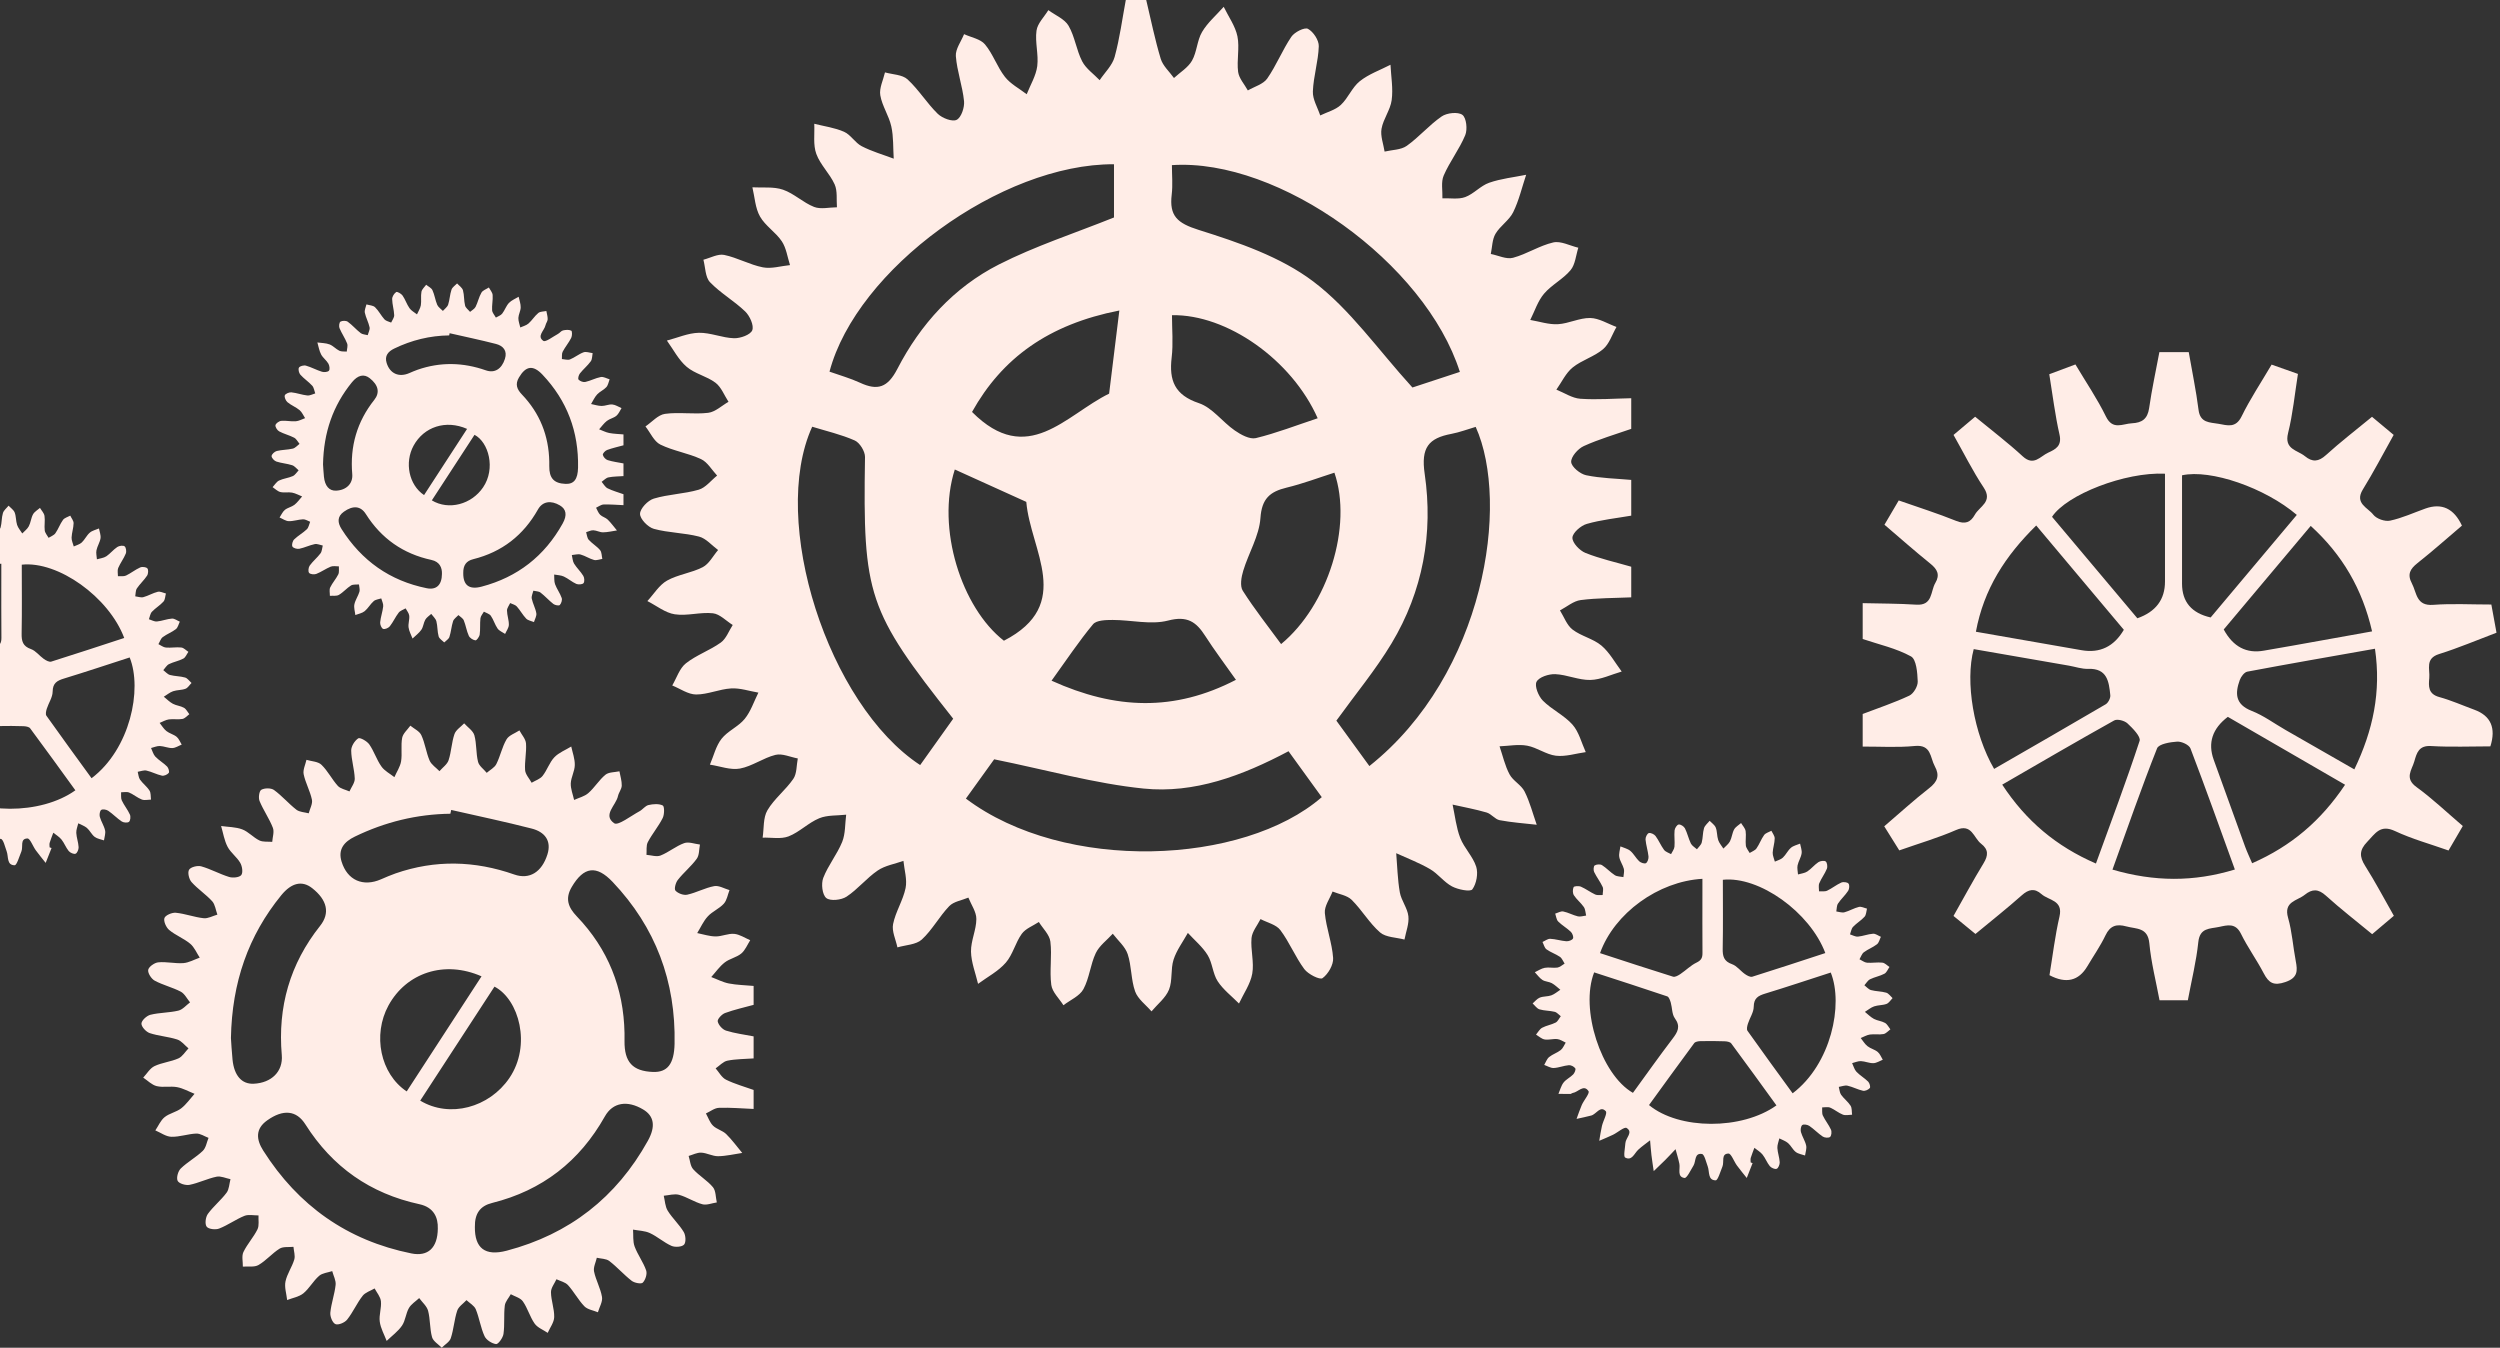
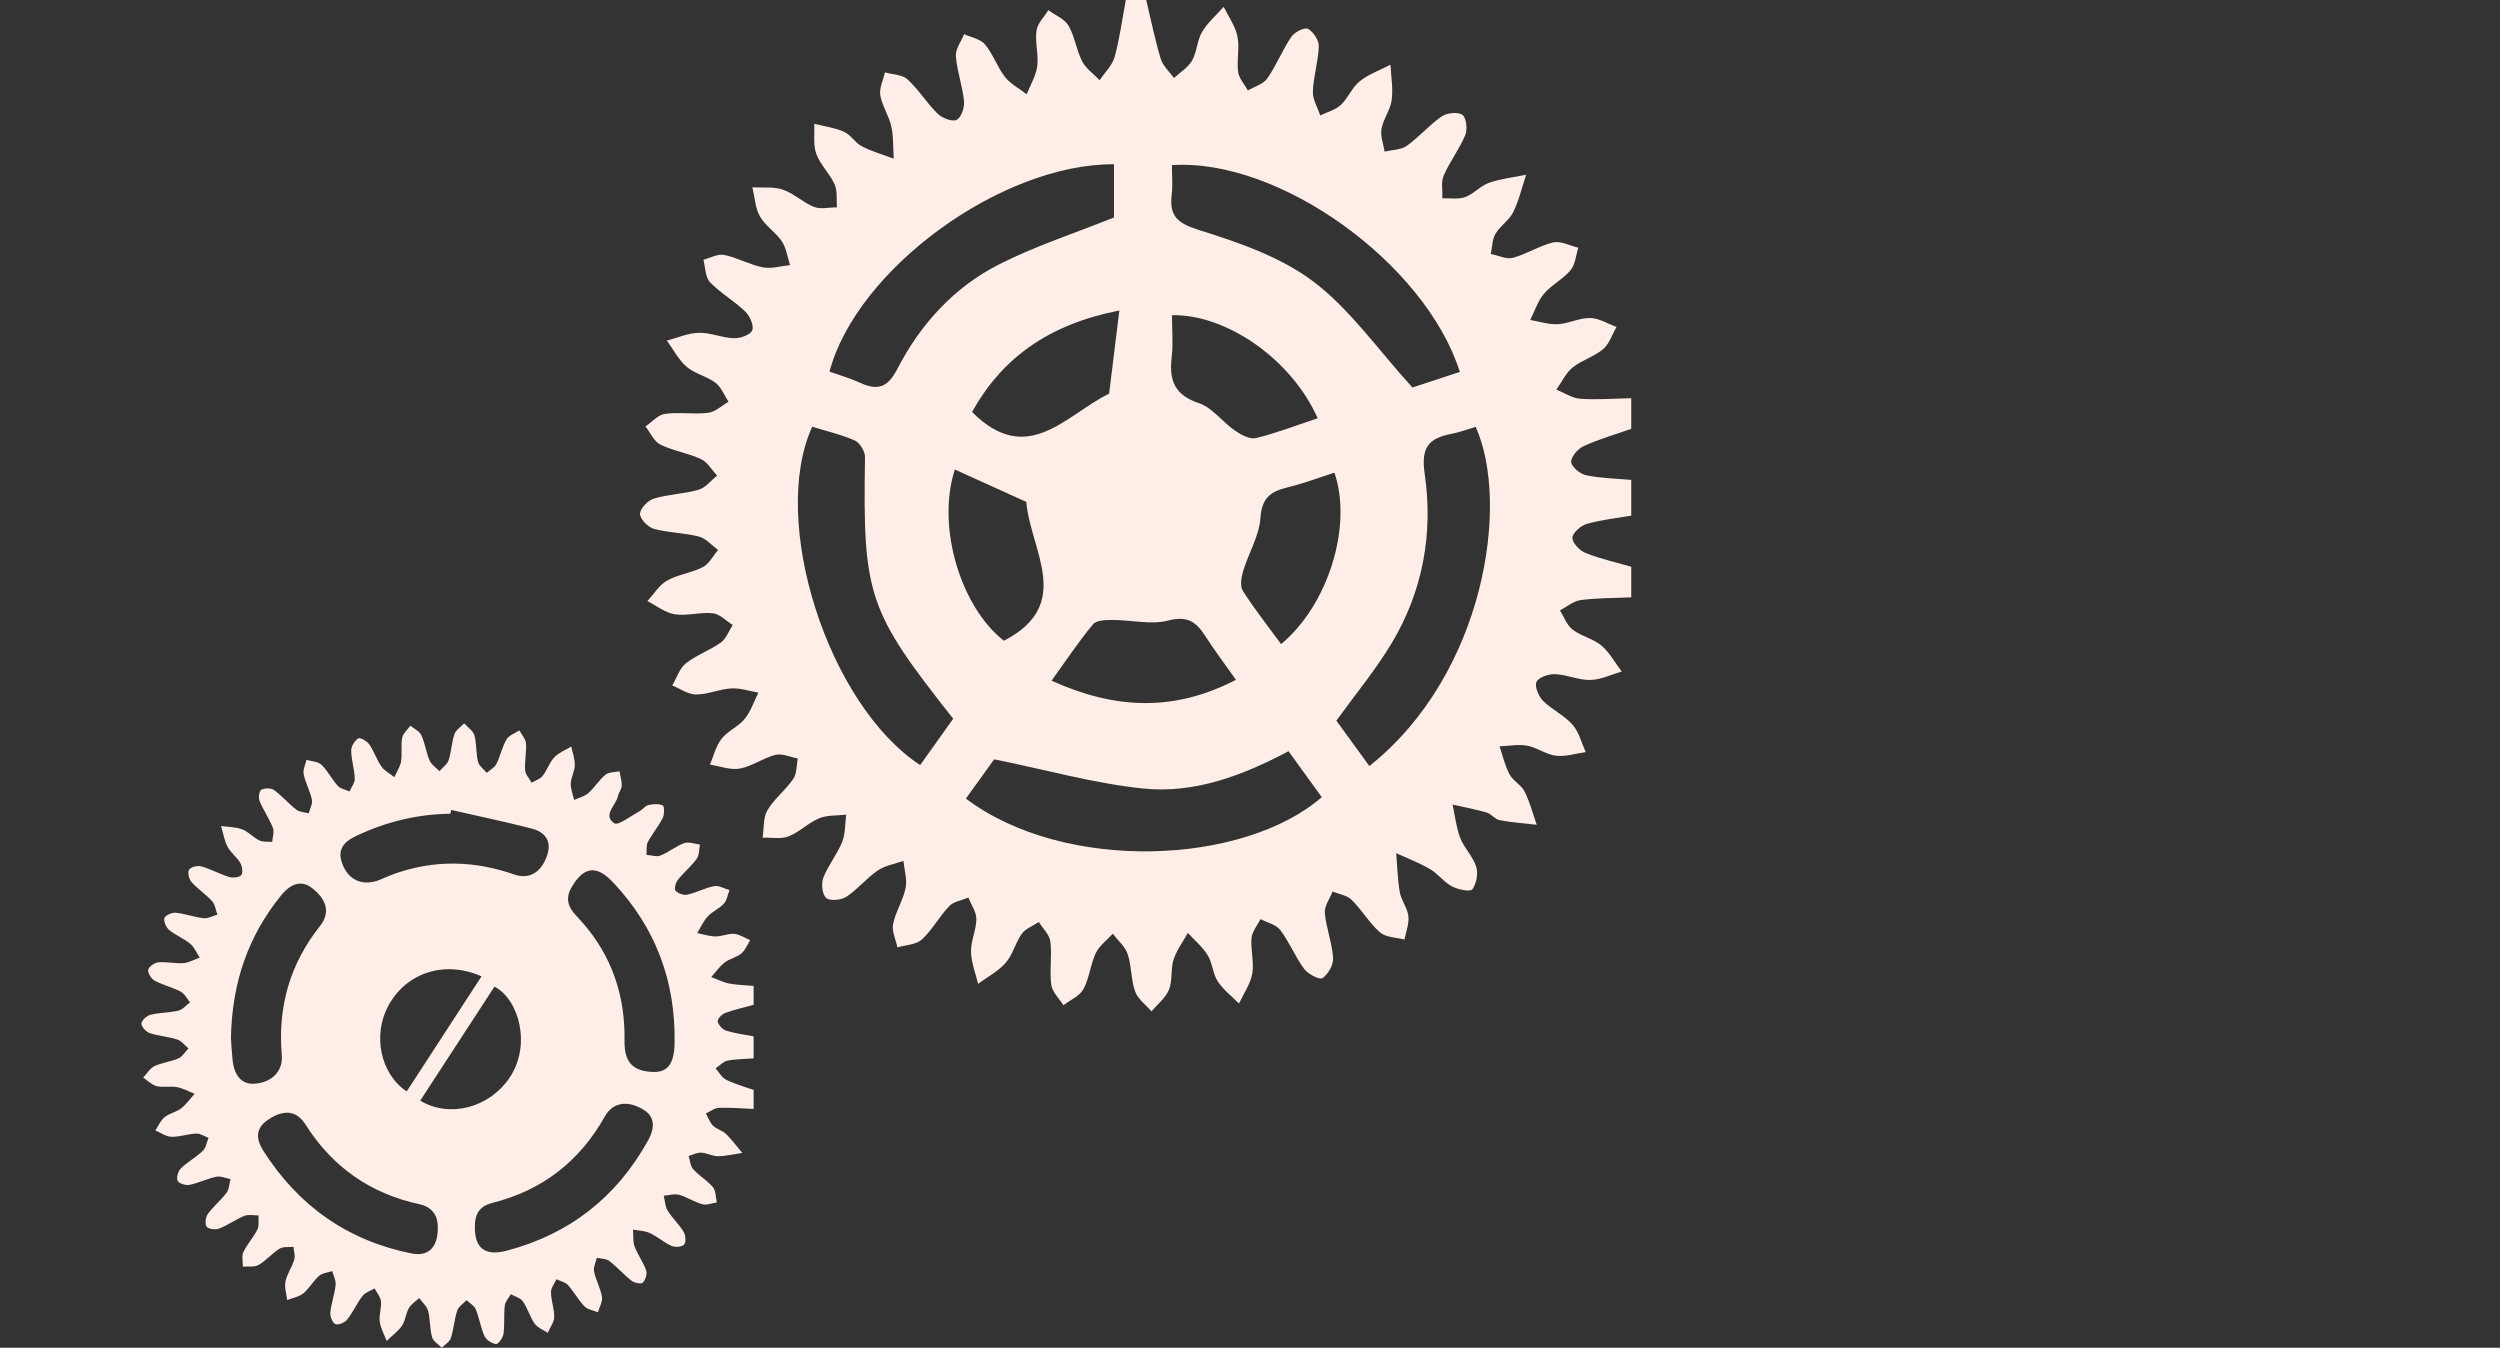
<svg xmlns="http://www.w3.org/2000/svg" width="371" height="200" viewBox="0 0 371 200" fill="none">
  <rect x="0" y="0" width="371" height="200" fill="#333333" stroke="none" />
-   <path fill-rule="evenodd" clip-rule="evenodd" d="M260.085 172.605C259.796 173.34 259.506 174.076 259.219 174.811C258.728 174.193 258.22 173.585 257.751 172.946C257.315 172.344 256.907 171.178 256.506 171.187C255.371 171.209 255.897 172.43 255.612 173.111C255.306 173.844 254.937 175.167 254.605 175.163C253.408 175.152 253.719 173.885 253.428 173.102C253.184 172.44 252.937 171.309 252.563 171.25C251.429 171.075 251.702 172.335 251.318 172.964C250.903 173.639 250.333 174.862 249.98 174.811C248.84 174.648 249.371 173.483 249.22 172.705C249.071 171.975 248.841 171.261 248.651 170.539C248.143 171.075 247.641 171.622 247.116 172.147C246.558 172.707 245.981 173.248 245.411 173.797C245.3 173.011 245.172 172.228 245.077 171.441C244.99 170.703 244.942 169.963 244.872 169.224C244.288 169.684 243.665 170.109 243.117 170.616C242.527 171.165 242.175 172.324 241.178 171.781C240.885 171.62 241.162 170.381 241.207 169.637C241.259 168.856 242.402 168.016 241.389 167.392C241.05 167.183 240.074 168.056 239.375 168.397C238.703 168.72 238.01 168.998 237.328 169.295C237.458 168.559 237.559 167.814 237.729 167.087C237.906 166.326 238.569 165.189 238.296 164.9C237.473 164.03 236.901 165.344 236.143 165.544C235.426 165.736 234.689 165.88 233.961 166.044C234.219 165.349 234.446 164.642 234.743 163.965C235.065 163.248 235.948 162.237 235.734 161.921C235.019 160.856 234.207 162.071 233.401 162.195C233.273 162.215 233.157 162.341 233.032 162.345C232.443 162.353 231.861 162.336 231.273 162.329C231.519 161.763 231.665 161.126 232.031 160.653C232.407 160.17 233.03 159.888 233.464 159.442C233.672 159.225 233.883 158.709 233.772 158.545C233.592 158.282 233.134 158.044 232.82 158.073C232.062 158.138 231.323 158.457 230.572 158.492C230.109 158.512 229.633 158.199 229.162 158.036C229.398 157.638 229.552 157.14 229.891 156.866C230.405 156.447 231.091 156.239 231.613 155.828C231.946 155.567 232.111 155.099 232.352 154.723C231.935 154.54 231.534 154.245 231.101 154.2C230.487 154.134 229.831 154.357 229.23 154.257C228.772 154.18 228.369 153.788 227.946 153.535C228.241 153.187 228.478 152.722 228.854 152.519C229.479 152.18 230.229 152.077 230.863 151.747C231.188 151.575 231.369 151.13 231.621 150.808C231.318 150.581 231.049 150.235 230.717 150.154C229.98 149.97 229.185 150.006 228.462 149.788C228.07 149.67 227.779 149.215 227.441 148.912C227.794 148.612 228.105 148.2 228.511 148.042C229.043 147.833 229.681 147.904 230.222 147.708C230.704 147.534 231.113 147.162 231.554 146.879C231.137 146.548 230.753 146.154 230.29 145.903C229.865 145.67 229.297 145.681 228.898 145.424C228.457 145.139 228.14 144.669 227.766 144.278C228.258 144.051 228.733 143.717 229.249 143.622C229.856 143.511 230.514 143.682 231.128 143.588C231.502 143.529 231.835 143.205 232.187 142.998C231.962 142.657 231.807 142.21 231.491 141.994C230.868 141.565 230.11 141.328 229.501 140.884C229.195 140.664 229.098 140.163 228.906 139.789C229.29 139.623 229.68 139.3 230.059 139.319C230.861 139.354 231.648 139.623 232.447 139.682C232.783 139.704 233.306 139.52 233.43 139.273C233.546 139.046 233.346 138.503 233.108 138.279C232.532 137.724 231.803 137.318 231.235 136.751C230.967 136.482 230.932 135.979 230.793 135.581C231.194 135.464 231.627 135.189 231.989 135.264C232.726 135.413 233.413 135.808 234.152 135.987C234.532 136.077 234.97 135.918 235.381 135.87C235.276 135.442 235.276 134.945 235.042 134.604C234.612 133.978 233.978 133.494 233.567 132.86C233.372 132.555 233.367 131.985 233.524 131.655C233.605 131.487 234.298 131.448 234.61 131.583C235.346 131.904 236.004 132.411 236.735 132.748C237.044 132.892 237.464 132.803 237.835 132.822C237.842 132.417 237.984 131.953 237.835 131.623C237.478 130.851 236.939 130.168 236.57 129.402C236.442 129.135 236.479 128.546 236.648 128.433C236.924 128.26 237.468 128.218 237.734 128.385C238.411 128.812 238.96 129.439 239.635 129.873C239.978 130.094 240.482 130.072 240.913 130.161C240.942 129.755 241.077 129.321 240.983 128.951C240.825 128.347 240.412 127.803 240.303 127.2C240.212 126.695 240.401 126.138 240.471 125.605C240.969 125.818 241.549 125.942 241.946 126.276C242.45 126.702 242.769 127.351 243.251 127.807C243.492 128.031 244.037 128.218 244.256 128.094C244.502 127.955 244.673 127.428 244.638 127.095C244.551 126.252 244.272 125.426 244.196 124.581C244.171 124.263 244.432 123.707 244.681 123.631C244.954 123.548 245.48 123.795 245.68 124.06C246.159 124.703 246.467 125.476 246.944 126.121C247.169 126.423 247.629 126.55 247.984 126.754C248.16 126.385 248.457 126.025 248.492 125.646C248.56 124.844 248.428 124.025 248.508 123.224C248.541 122.899 248.867 122.39 249.117 122.356C249.404 122.316 249.894 122.635 250.046 122.928C250.408 123.641 250.573 124.457 250.926 125.178C251.102 125.526 251.519 125.751 251.824 126.032C252.071 125.699 252.437 125.402 252.536 125.029C252.723 124.339 252.672 123.586 252.875 122.904C253.002 122.493 253.422 122.171 253.709 121.808C254.023 122.139 254.467 122.423 254.619 122.819C254.844 123.394 254.784 124.073 254.981 124.661C255.131 125.119 255.488 125.509 255.751 125.929C256.084 125.576 256.506 125.27 256.723 124.856C257.01 124.307 257.05 123.625 257.347 123.085C257.561 122.7 258.022 122.45 258.377 122.139C258.61 122.534 258.984 122.907 259.051 123.329C259.154 124.031 258.997 124.771 259.084 125.477C259.13 125.864 259.455 126.214 259.65 126.581C259.997 126.361 260.451 126.212 260.663 125.902C261.101 125.281 261.351 124.528 261.797 123.917C262.022 123.609 262.507 123.492 262.875 123.289C263.051 123.664 263.37 124.041 263.365 124.415C263.36 125.125 263.098 125.83 263.067 126.543C263.054 126.979 263.275 127.424 263.389 127.866C263.793 127.674 264.272 127.563 264.578 127.27C265.032 126.844 265.301 126.222 265.771 125.815C266.128 125.501 266.669 125.393 267.133 125.195C267.216 125.676 267.431 126.181 267.36 126.643C267.268 127.252 266.889 127.814 266.759 128.421C266.672 128.849 266.796 129.317 266.823 129.769C267.294 129.63 267.82 129.583 268.206 129.327C268.799 128.935 269.257 128.337 269.849 127.944C270.134 127.757 270.721 127.673 270.937 127.843C271.154 128.014 271.232 128.616 271.108 128.922C270.807 129.666 270.299 130.322 269.985 131.063C269.836 131.409 269.947 131.869 269.944 132.275C270.345 132.25 270.805 132.338 271.146 132.178C271.872 131.835 272.508 131.304 273.239 130.977C273.537 130.841 274.133 130.904 274.313 131.119C274.495 131.325 274.449 131.921 274.267 132.195C273.831 132.866 273.204 133.416 272.762 134.084C272.551 134.392 272.586 134.864 272.508 135.261C272.913 135.311 273.355 135.481 273.72 135.383C274.451 135.186 275.125 134.766 275.859 134.586C276.216 134.499 276.658 134.744 277.061 134.84C276.951 135.246 276.953 135.755 276.704 136.039C276.2 136.601 275.51 136.996 274.99 137.548C274.736 137.82 274.684 138.285 274.541 138.662C274.936 138.782 275.345 139.03 275.718 138.994C276.473 138.924 277.209 138.617 277.962 138.565C278.338 138.538 278.736 138.86 279.124 139.023C278.937 139.4 278.842 139.895 278.544 140.128C277.948 140.592 277.2 140.861 276.595 141.317C276.292 141.544 276.162 142.004 275.951 142.356C276.321 142.535 276.682 142.833 277.06 142.865C277.819 142.928 278.596 142.773 279.345 142.857C279.719 142.9 280.049 143.275 280.398 143.501C280.152 143.844 279.983 144.323 279.648 144.5C278.981 144.855 278.197 144.986 277.52 145.321C277.171 145.493 276.952 145.91 276.675 146.214C277 146.462 277.295 146.83 277.663 146.93C278.394 147.127 279.187 147.102 279.912 147.313C280.277 147.418 280.548 147.84 280.857 148.119C280.562 148.417 280.32 148.844 279.963 148.979C279.387 149.196 278.712 149.143 278.125 149.344C277.632 149.513 277.207 149.882 276.75 150.162C277.194 150.517 277.599 150.943 278.095 151.207C278.602 151.476 279.232 151.516 279.734 151.799C280.073 151.991 280.273 152.427 280.533 152.756C280.194 153 279.883 153.387 279.515 153.454C278.863 153.573 278.163 153.432 277.503 153.522C277.03 153.59 276.588 153.862 276.13 154.043C276.458 154.454 276.734 154.937 277.137 155.254C277.587 155.61 278.215 155.746 278.654 156.111C278.991 156.389 279.162 156.87 279.404 157.262C278.941 157.444 278.483 157.762 278.012 157.774C277.403 157.792 276.78 157.499 276.16 157.471C275.732 157.453 275.291 157.661 274.855 157.767C275.064 158.201 275.182 158.719 275.499 159.052C276.019 159.599 276.707 159.987 277.242 160.522C277.448 160.734 277.607 161.305 277.483 161.462C277.274 161.718 276.777 161.938 276.468 161.87C275.689 161.699 274.958 161.292 274.174 161.117C273.773 161.026 273.311 161.228 272.875 161.297C272.984 161.692 272.999 162.152 273.222 162.465C273.633 163.045 274.248 163.491 274.626 164.089C274.849 164.439 274.786 164.972 274.849 165.422C274.394 165.43 273.883 165.569 273.487 165.414C272.826 165.158 272.261 164.656 271.606 164.376C271.261 164.232 270.813 164.343 270.41 164.338C270.437 164.744 270.35 165.207 270.512 165.55C270.854 166.276 271.389 166.913 271.717 167.644C271.85 167.94 271.795 168.535 271.587 168.717C271.384 168.896 270.782 168.852 270.51 168.674C269.806 168.207 269.211 167.566 268.512 167.088C268.239 166.902 267.681 166.8 267.462 166.954C267.248 167.108 267.167 167.67 267.256 167.987C267.448 168.675 267.878 169.3 268.033 169.99C268.138 170.449 267.936 170.978 267.868 171.475C267.403 171.31 266.864 171.241 266.491 170.955C266.041 170.607 265.785 170.015 265.349 169.637C264.986 169.322 264.49 169.165 264.055 168.937C263.95 169.414 263.735 169.894 263.762 170.362C263.801 171.071 264.071 171.77 264.109 172.479C264.125 172.815 263.898 173.363 263.654 173.452C263.388 173.55 262.858 173.313 262.641 173.056C262.219 172.543 261.986 171.871 261.571 171.35C261.249 170.946 260.764 170.669 260.35 170.336C260.171 170.834 259.962 171.327 259.808 171.835C259.749 172.042 259.801 172.282 259.801 172.506C259.898 172.539 259.987 172.573 260.082 172.604L260.085 172.605ZM263.624 164.04C261.363 160.925 259.166 157.871 256.92 154.848C256.747 154.615 256.265 154.537 255.921 154.526C254.723 154.483 253.525 154.479 252.332 154.506C252.02 154.514 251.581 154.588 251.424 154.798C249.163 157.849 246.938 160.929 244.712 163.993C249.175 167.682 258.499 167.714 263.624 164.04ZM236.572 144.302C234.441 149.725 237.598 159.485 242.328 162.18C244.277 159.502 246.194 156.79 248.206 154.148C248.972 153.143 249.441 152.332 248.545 151.108C248.109 150.511 248.163 149.566 247.944 148.795C247.844 148.453 247.673 147.949 247.422 147.864C243.81 146.641 240.188 145.477 236.574 144.302H236.572ZM266.026 162.248C271.736 157.928 273.594 149.075 271.685 144.325C268.447 145.372 265.217 146.452 261.955 147.449C260.916 147.769 260.266 148.118 260.253 149.405C260.245 150.242 259.659 151.067 259.392 151.914C259.283 152.249 259.167 152.747 259.329 152.974C261.533 156.085 263.782 159.162 266.028 162.247L266.026 162.248ZM237.445 141.444C241.114 142.639 244.69 143.822 248.283 144.939C248.586 145.033 249.063 144.755 249.383 144.538C250.197 143.994 250.905 143.259 251.776 142.843C252.477 142.503 252.656 142.117 252.647 141.414C252.623 138.403 252.639 135.392 252.639 132.381V130.417C246.092 130.785 239.562 135.526 237.445 141.444ZM270.878 141.435C268.596 135.36 261.054 129.978 255.671 130.56C255.671 133.95 255.714 137.359 255.649 140.761C255.624 141.909 255.816 142.659 257.04 143.088C257.752 143.337 258.283 144.087 258.943 144.547C259.251 144.766 259.738 145.036 260.039 144.944C263.632 143.822 267.205 142.635 270.876 141.435H270.878Z" fill="#FFEDE7" />
  <path fill-rule="evenodd" clip-rule="evenodd" d="M242.079 88.646C239.574 88.76 237.049 88.73 234.574 89.05C233.499 89.189 232.519 90.05 231.498 90.583C232.107 91.553 232.519 92.781 233.372 93.432C234.653 94.414 236.426 94.775 237.652 95.803C238.868 96.829 239.675 98.352 240.66 99.656C239.108 100.102 237.565 100.871 236.003 100.906C234.276 100.943 232.544 100.121 230.802 100.045C229.844 100.004 228.374 100.483 228.022 101.178C227.7 101.814 228.306 103.314 228.961 103.976C230.281 105.307 232.123 106.142 233.357 107.533C234.318 108.62 234.695 110.233 235.325 111.614C233.848 111.819 232.331 112.318 230.896 112.149C229.44 111.973 228.1 110.93 226.635 110.66C225.319 110.416 223.906 110.701 222.533 110.752C223.013 112.149 223.332 113.633 224.019 114.917C224.533 115.883 225.755 116.481 226.244 117.452C227.029 119.007 227.466 120.737 228.05 122.393C226.214 122.184 224.362 122.059 222.552 121.717C221.863 121.586 221.314 120.781 220.616 120.577C218.964 120.093 217.251 119.784 215.564 119.402C215.924 121.058 216.097 122.789 216.698 124.35C217.286 125.854 218.585 127.1 219.07 128.621C219.384 129.624 219.109 131.134 218.5 131.974C218.205 132.38 216.374 132.02 215.48 131.545C214.284 130.909 213.411 129.672 212.228 128.981C210.634 128.05 208.882 127.39 207.198 126.616C207.361 128.556 207.398 130.518 207.734 132.426C207.953 133.643 208.866 134.751 209.004 135.961C209.131 137.081 208.641 138.272 208.424 139.431C207.198 139.102 205.662 139.118 204.799 138.369C203.205 136.98 202.105 135.037 200.587 133.536C199.902 132.861 198.713 132.698 197.752 132.304C197.34 133.369 196.52 134.47 196.606 135.492C196.809 137.735 197.686 139.925 197.835 142.165C197.905 143.17 197.104 144.547 196.262 145.159C195.865 145.449 194.127 144.575 193.557 143.812C192.214 141.999 191.358 139.827 190.003 138.026C189.388 137.207 188.064 136.92 187.062 136.392C186.591 137.329 185.817 138.241 185.725 139.215C185.573 140.957 186.134 142.791 185.835 144.487C185.562 146.034 184.549 147.449 183.865 148.923C182.787 147.832 181.518 146.868 180.7 145.612C179.969 144.483 179.93 142.907 179.222 141.752C178.464 140.512 177.278 139.536 176.279 138.444C175.551 139.76 174.606 141.008 174.156 142.412C173.702 143.826 174.024 145.516 173.477 146.869C172.982 148.093 171.772 149.027 170.881 150.088C170.044 149.112 168.858 148.259 168.452 147.129C167.828 145.374 167.935 143.363 167.348 141.591C166.972 140.464 165.898 139.566 165.136 138.565C164.275 139.516 163.141 140.336 162.613 141.444C161.812 143.136 161.663 145.156 160.78 146.789C160.223 147.818 158.828 148.397 157.813 149.178C157.182 148.173 156.151 147.223 156.01 146.153C155.73 144.047 156.137 141.851 155.877 139.74C155.753 138.713 154.764 137.792 154.163 136.822C153.302 137.396 152.197 137.797 151.629 138.583C150.681 139.898 150.304 141.661 149.257 142.862C148.15 144.138 146.538 144.975 145.144 146.003C144.77 144.407 144.126 142.817 144.097 141.215C144.069 139.613 144.884 137.998 144.892 136.388C144.9 135.329 144.132 134.265 143.706 133.204C142.742 133.612 141.532 133.778 140.868 134.469C139.39 136.007 138.357 137.991 136.799 139.425C135.952 140.204 134.408 140.226 133.177 140.592C132.936 139.432 132.318 138.195 132.535 137.127C132.903 135.298 134.013 133.62 134.389 131.789C134.647 130.519 134.203 129.105 134.07 127.754C132.78 128.216 131.337 128.44 130.247 129.187C128.593 130.315 127.296 131.966 125.628 133.064C124.859 133.572 123.213 133.752 122.622 133.268C122.021 132.782 121.837 131.143 122.172 130.278C122.89 128.418 124.224 126.799 124.977 124.947C125.475 123.718 125.392 122.256 125.572 120.899C124.227 121.055 122.768 120.935 121.566 121.434C119.958 122.101 118.645 123.483 117.03 124.116C115.893 124.559 114.468 124.267 113.175 124.306C113.386 122.934 113.229 121.351 113.887 120.242C114.893 118.533 116.591 117.242 117.723 115.59C118.27 114.796 118.192 113.579 118.392 112.553C117.282 112.352 116.08 111.776 115.08 112.024C113.261 112.475 111.626 113.715 109.809 114.054C108.409 114.312 106.844 113.698 105.352 113.473C105.91 112.177 106.24 110.706 107.08 109.633C107.995 108.473 109.568 107.841 110.505 106.693C111.417 105.579 111.885 104.102 112.546 102.785C111.195 102.558 109.833 102.083 108.501 102.161C106.758 102.264 105.034 103.064 103.308 103.062C102.123 103.06 100.942 102.201 99.761 101.723C100.417 100.605 100.839 99.192 101.784 98.441C103.347 97.204 105.341 96.522 106.971 95.352C107.77 94.777 108.16 93.633 108.736 92.748C107.753 92.14 106.822 91.121 105.794 91.01C103.936 90.806 101.979 91.44 100.147 91.162C98.719 90.949 97.426 89.883 96.07 89.198C97.034 88.16 97.821 86.818 98.994 86.157C100.621 85.248 102.622 85.029 104.287 84.167C105.231 83.675 105.817 82.495 106.566 81.624C105.627 80.934 104.779 79.898 103.731 79.628C101.545 79.062 99.209 79.078 97.04 78.484C96.16 78.244 94.977 77.024 94.981 76.256C94.986 75.471 96.142 74.258 97.025 73.993C99.183 73.344 101.518 73.301 103.682 72.675C104.714 72.376 105.515 71.3 106.419 70.576C105.634 69.74 104.997 68.58 104.034 68.133C102.104 67.234 99.903 66.912 97.996 65.975C97.048 65.507 96.513 64.208 95.787 63.283C96.749 62.629 97.653 61.559 98.687 61.417C100.787 61.125 102.984 61.519 105.096 61.262C106.149 61.133 107.11 60.199 108.111 59.627C107.481 58.665 107.041 57.452 106.182 56.801C104.892 55.825 103.111 55.47 101.904 54.435C100.693 53.403 99.924 51.86 98.966 50.539C100.547 50.129 102.123 49.418 103.715 49.386C105.443 49.352 107.18 50.139 108.922 50.194C109.864 50.223 111.367 49.686 111.635 49.012C111.916 48.314 111.269 46.881 110.589 46.224C108.962 44.655 106.921 43.503 105.365 41.879C104.653 41.135 104.686 39.677 104.385 38.544C105.417 38.279 106.53 37.638 107.472 37.831C109.427 38.236 111.246 39.286 113.204 39.672C114.479 39.923 115.89 39.475 117.238 39.342C116.854 38.152 116.688 36.812 116.02 35.808C115.122 34.462 113.572 33.522 112.787 32.134C112.072 30.88 112.005 29.256 111.655 27.797C113.179 27.886 114.809 27.671 116.198 28.15C117.833 28.712 119.185 30.07 120.806 30.706C121.794 31.094 123.062 30.767 124.202 30.761C124.11 29.619 124.302 28.349 123.861 27.363C123.143 25.768 121.733 24.464 121.143 22.845C120.645 21.497 120.91 19.871 120.837 18.368C122.324 18.747 123.885 18.947 125.264 19.559C126.257 20.001 126.899 21.193 127.88 21.698C129.377 22.472 131.037 22.947 132.628 23.546C132.525 21.943 132.612 20.299 132.268 18.752C131.919 17.172 130.903 15.723 130.636 14.141C130.457 13.078 131.072 11.879 131.332 10.743C132.466 11.066 133.899 11.063 134.677 11.778C136.334 13.3 137.542 15.305 139.158 16.885C139.821 17.534 141.318 18.108 141.968 17.782C142.65 17.442 143.156 15.941 143.064 15.014C142.839 12.767 142.021 10.576 141.848 8.329C141.772 7.281 142.633 6.157 143.069 5.068C144.13 5.557 145.501 5.781 146.175 6.592C147.369 8.023 147.978 9.932 149.13 11.405C149.956 12.463 151.266 13.14 152.363 13.985C152.908 12.6 153.742 11.25 153.928 9.815C154.145 8.094 153.579 6.268 153.817 4.549C153.961 3.475 154.958 2.516 155.574 1.504C156.604 2.263 157.984 2.812 158.577 3.826C159.508 5.434 159.738 7.435 160.594 9.102C161.158 10.19 162.304 10.976 163.188 11.898C163.954 10.755 165.067 9.704 165.413 8.446C166.169 5.687 166.539 2.821 167.069 0H170.099C170.795 2.913 171.385 5.861 172.251 8.723C172.571 9.777 173.543 10.633 174.217 11.576C175.133 10.731 176.308 10.034 176.892 9.002C177.625 7.717 177.637 6.02 178.383 4.75C179.201 3.356 180.509 2.244 181.6 1.01C182.304 2.468 183.319 3.861 183.636 5.395C183.978 7.087 183.512 8.931 183.737 10.667C183.865 11.63 184.677 12.506 185.18 13.421C186.163 12.847 187.468 12.499 188.056 11.655C189.415 9.703 190.305 7.429 191.638 5.456C192.103 4.765 193.606 4.012 194.101 4.279C194.9 4.707 195.734 5.974 195.706 6.861C195.639 9.105 194.913 11.328 194.83 13.576C194.783 14.743 195.531 15.946 195.92 17.132C196.954 16.627 198.17 16.321 198.977 15.572C200.065 14.557 200.647 12.966 201.792 12.053C203.119 10.994 204.814 10.403 206.348 9.61C206.435 11.363 206.757 13.146 206.524 14.859C206.33 16.313 205.282 17.645 205.019 19.104C204.827 20.172 205.299 21.361 205.474 22.496C206.583 22.232 207.896 22.256 208.763 21.643C210.596 20.339 212.093 18.552 213.948 17.276C214.722 16.743 216.382 16.567 217.024 17.049C217.614 17.494 217.796 19.203 217.441 20.059C216.578 22.136 215.145 23.974 214.249 26.039C213.82 27.011 214.097 28.288 214.053 29.429C215.19 29.389 216.431 29.618 217.445 29.243C218.71 28.773 219.714 27.566 220.989 27.121C222.74 26.507 224.644 26.312 226.481 25.937C225.859 27.802 225.413 29.753 224.554 31.499C223.961 32.7 222.624 33.519 221.933 34.693C221.435 35.534 221.449 36.681 221.235 37.689C222.342 37.906 223.553 38.517 224.53 38.256C226.58 37.707 228.448 36.453 230.505 35.978C231.626 35.722 232.974 36.469 234.223 36.761C233.862 37.889 233.773 39.248 233.072 40.092C231.963 41.425 230.262 42.262 229.136 43.586C228.207 44.677 227.751 46.168 227.089 47.481C228.457 47.712 229.84 48.186 231.189 48.112C232.8 48.02 234.394 47.164 235.986 47.191C237.294 47.214 238.585 48.046 239.888 48.52C239.238 49.642 238.824 51.035 237.893 51.821C236.572 52.941 234.736 53.44 233.382 54.534C232.362 55.362 231.757 56.708 230.967 57.823C232.15 58.297 233.314 59.092 234.522 59.176C237.024 59.349 239.558 59.144 242.076 59.096V63.644C239.718 64.471 237.295 65.168 235.026 66.2C234.167 66.59 233.12 67.791 233.163 68.558C233.206 69.282 234.495 70.341 235.383 70.526C237.571 70.979 239.842 71.015 242.076 71.218V76.522C239.867 76.907 237.614 77.133 235.472 77.75C234.59 78.004 233.364 79.074 233.347 79.8C233.328 80.559 234.427 81.713 235.288 82.057C237.476 82.93 239.805 83.442 242.076 84.101V88.645L242.079 88.646ZM143.34 118.512C158.014 129.565 184.536 128.391 196.151 118.298C194.556 116.091 192.947 113.871 191.217 111.483C184.337 115.132 177.231 117.787 169.709 117.022C162.45 116.283 155.325 114.259 147.535 112.68C146.515 114.094 144.923 116.309 143.338 118.512H143.34ZM120.529 63.325C114.151 77.323 122.876 104.569 136.552 113.536C138.201 111.225 139.855 108.903 141.455 106.657C128.754 90.581 128.042 88.387 128.367 67.818C128.378 66.983 127.589 65.7 126.85 65.369C124.822 64.472 122.619 63.969 120.528 63.325H120.529ZM203.216 113.682C220.373 100.044 224.104 74.668 218.992 63.348C217.801 63.697 216.615 64.154 215.389 64.386C211.997 65.026 210.851 66.424 211.423 70.317C212.714 79.142 211.155 87.744 206.506 95.479C204.132 99.428 201.156 103.011 198.317 106.944C199.822 109.014 201.441 111.241 203.217 113.683L203.216 113.682ZM216.644 55.191C211.513 39.06 189.827 23.444 173.911 24.505C173.911 25.935 174.055 27.426 173.882 28.875C173.505 32.032 174.686 33.115 177.894 34.121C183.813 35.98 190.04 38.108 194.894 41.774C200.363 45.905 204.462 51.855 209.604 57.506C211.204 56.98 213.808 56.124 216.645 55.19L216.644 55.191ZM123.098 55.154C124.595 55.687 126.166 56.122 127.624 56.796C130.239 58.011 131.732 57.525 133.171 54.741C136.59 48.122 141.559 42.643 148.222 39.256C153.634 36.504 159.487 34.613 165.317 32.272V24.376C148.606 24.276 127.116 39.96 123.098 55.153V55.154ZM156.05 101.014C165.574 105.319 174.287 105.61 183.414 100.885C181.725 98.488 180.214 96.494 178.87 94.394C177.525 92.289 176.204 91.344 173.347 92.09C170.791 92.755 167.876 91.999 165.122 92.001C164.124 92.001 162.712 92.031 162.204 92.644C160.13 95.134 158.327 97.855 156.05 101.013V101.014ZM141.693 69.673C138.901 78.384 142.698 90.207 148.981 95.083C159.426 89.692 152.901 81.67 152.303 74.48C148.855 72.916 145.403 71.353 141.693 69.673ZM198.026 70.145C195.684 70.891 193.354 71.779 190.946 72.36C188.46 72.963 187.244 73.988 187.048 76.888C186.861 79.533 185.293 82.066 184.497 84.697C184.21 85.631 183.98 86.971 184.433 87.675C186.171 90.406 188.191 92.954 190.116 95.582C197.071 89.839 200.758 78.069 198.026 70.145ZM195.544 62.071C191.718 53.412 182.088 46.618 173.922 46.774C173.922 48.862 174.122 50.991 173.874 53.065C173.473 56.464 174.316 58.624 177.924 59.831C179.917 60.499 181.399 62.611 183.243 63.884C184.145 64.511 185.46 65.232 186.375 65.014C189.394 64.281 192.316 63.142 195.543 62.07L195.544 62.071ZM144.249 61.133C152.485 69.41 158.168 61.549 164.593 58.417C165.072 54.509 165.554 50.603 166.111 46.078C155.59 48.136 148.706 53.151 144.249 61.134V61.133Z" fill="#FFEDE7" />
-   <path fill-rule="evenodd" clip-rule="evenodd" d="M92.523 74.965C91.538 74.925 90.555 74.835 89.572 74.868C89.193 74.881 88.827 75.18 88.456 75.349C88.654 75.704 88.786 76.122 89.063 76.392C89.375 76.698 89.878 76.806 90.186 77.109C90.687 77.597 91.098 78.177 91.553 78.718C90.865 78.82 90.18 78.989 89.493 78.997C89.014 79.003 88.538 78.715 88.056 78.693C87.701 78.675 87.339 78.874 86.982 78.976C87.104 79.36 87.123 79.837 87.371 80.109C87.878 80.671 88.574 81.064 89.055 81.642C89.309 81.952 89.282 82.499 89.385 82.942C88.97 83.003 88.518 83.197 88.153 83.098C87.465 82.911 86.848 82.483 86.166 82.292C85.768 82.181 85.299 82.334 84.859 82.37C84.964 82.802 84.975 83.292 85.198 83.65C85.593 84.292 86.181 84.82 86.565 85.467C86.735 85.748 86.77 86.341 86.592 86.541C86.405 86.745 85.82 86.78 85.519 86.648C84.87 86.361 84.321 85.856 83.675 85.557C83.245 85.356 82.72 85.352 82.238 85.262C82.277 85.743 82.211 86.265 82.374 86.704C82.634 87.409 83.116 88.037 83.359 88.748C83.46 89.04 83.297 89.554 83.07 89.786C82.938 89.923 82.358 89.813 82.122 89.629C81.453 89.11 80.887 88.456 80.216 87.941C79.948 87.734 79.509 87.749 79.149 87.663C79.06 88.057 78.837 88.479 78.914 88.839C79.065 89.577 79.469 90.268 79.591 91.008C79.659 91.413 79.368 91.879 79.242 92.315C78.852 92.151 78.357 92.083 78.086 91.803C77.564 91.259 77.201 90.563 76.691 89.998C76.461 89.744 76.039 89.657 75.706 89.496C75.539 89.865 75.233 90.236 75.238 90.603C75.246 91.312 75.531 92.021 75.514 92.724C75.503 93.177 75.157 93.621 74.959 94.072C74.581 93.814 74.093 93.63 73.844 93.28C73.438 92.7 73.248 91.969 72.842 91.387C72.636 91.087 72.163 90.971 71.81 90.773C71.632 91.099 71.337 91.41 71.298 91.751C71.203 92.549 71.298 93.369 71.187 94.16C71.141 94.494 70.738 95.053 70.553 95.03C70.194 94.984 69.717 94.677 69.57 94.353C69.237 93.627 69.129 92.802 68.824 92.061C68.694 91.746 68.304 91.536 68.03 91.28C67.759 91.576 67.356 91.829 67.239 92.178C66.987 92.936 66.945 93.763 66.692 94.523C66.59 94.846 66.184 95.071 65.921 95.338C65.632 95.043 65.193 94.789 65.093 94.438C64.892 93.714 64.947 92.921 64.757 92.192C64.648 91.79 64.259 91.465 63.996 91.103C63.696 91.385 63.312 91.619 63.116 91.961C62.854 92.419 62.824 93.025 62.532 93.451C62.191 93.951 61.665 94.328 61.221 94.759C61.012 94.211 60.704 93.673 60.632 93.109C60.556 92.546 60.792 91.944 60.732 91.375C60.694 90.996 60.385 90.644 60.193 90.281C59.844 90.488 59.394 90.619 59.165 90.918C58.672 91.553 58.35 92.312 57.85 92.941C57.65 93.196 57.103 93.428 56.853 93.326C56.601 93.223 56.382 92.674 56.417 92.344C56.493 91.55 56.783 90.773 56.867 89.979C56.91 89.602 56.68 89.197 56.577 88.803C56.195 88.931 55.736 88.965 55.459 89.207C54.955 89.645 54.625 90.28 54.116 90.699C53.742 91.001 53.199 91.088 52.732 91.271C52.676 90.737 52.486 90.178 52.592 89.679C52.728 89.034 53.149 88.457 53.339 87.819C53.44 87.492 53.298 87.096 53.271 86.731C52.87 86.772 52.394 86.696 52.088 86.885C51.449 87.284 50.942 87.903 50.29 88.281C49.938 88.487 49.402 88.384 48.953 88.419C48.964 88.001 48.838 87.522 49.001 87.177C49.327 86.494 49.865 85.918 50.2 85.24C50.363 84.909 50.268 84.449 50.289 84.05C49.884 84.055 49.434 83.946 49.085 84.089C48.346 84.389 47.677 84.882 46.932 85.171C46.626 85.292 46.02 85.223 45.865 85.009C45.697 84.781 45.774 84.191 45.968 83.922C46.436 83.276 47.084 82.758 47.563 82.116C47.79 81.815 47.793 81.349 47.898 80.957C47.497 80.879 47.076 80.67 46.712 80.745C45.926 80.909 45.188 81.282 44.406 81.441C44.084 81.505 43.507 81.336 43.391 81.1C43.267 80.844 43.424 80.273 43.657 80.046C44.23 79.488 44.958 79.096 45.536 78.542C45.807 78.283 45.869 77.809 46.026 77.432C45.677 77.301 45.324 77.052 44.975 77.065C44.269 77.094 43.562 77.359 42.853 77.34C42.395 77.327 41.944 76.989 41.488 76.795C41.748 76.412 41.934 75.944 42.279 75.665C42.685 75.336 43.278 75.235 43.693 74.915C44.129 74.576 44.459 74.093 44.833 73.673C44.338 73.476 43.855 73.2 43.338 73.104C42.774 73 42.157 73.152 41.602 73.016C41.188 72.916 40.836 72.543 40.454 72.291C40.768 71.956 41.028 71.496 41.416 71.309C42.055 71.006 42.804 70.941 43.454 70.652C43.801 70.497 44.034 70.087 44.315 69.795C43.995 69.533 43.72 69.153 43.354 69.038C42.593 68.792 41.767 68.744 41.007 68.492C40.698 68.388 40.295 67.952 40.303 67.681C40.311 67.412 40.753 67.006 41.072 66.928C41.844 66.736 42.675 66.761 43.452 66.575C43.823 66.487 44.121 66.113 44.449 65.871C44.189 65.557 43.988 65.131 43.652 64.954C42.942 64.584 42.136 64.396 41.432 64.017C41.145 63.863 40.828 63.362 40.879 63.091C40.937 62.821 41.424 62.479 41.748 62.453C42.452 62.387 43.175 62.571 43.884 62.519C44.357 62.481 44.812 62.217 45.276 62.053C45.008 61.651 44.816 61.158 44.458 60.863C43.911 60.41 43.209 60.145 42.666 59.691C42.408 59.474 42.173 58.944 42.264 58.673C42.351 58.431 42.914 58.192 43.236 58.223C44.035 58.304 44.807 58.601 45.606 58.689C45.98 58.731 46.388 58.493 46.781 58.383C46.637 57.996 46.591 57.524 46.339 57.243C45.8 56.651 45.104 56.199 44.574 55.603C44.357 55.359 44.221 54.777 44.368 54.549C44.512 54.317 45.092 54.174 45.406 54.263C46.218 54.493 46.973 54.921 47.78 55.168C48.096 55.267 48.654 55.214 48.817 55.007C48.982 54.796 48.898 54.247 48.728 53.959C48.441 53.462 47.915 53.1 47.653 52.597C47.368 52.057 47.275 51.417 47.098 50.821C47.702 50.908 48.347 50.898 48.904 51.109C49.432 51.309 49.843 51.801 50.363 52.052C50.675 52.202 51.092 52.141 51.46 52.174C51.487 51.768 51.65 51.308 51.511 50.965C51.205 50.178 50.702 49.472 50.379 48.688C50.268 48.417 50.343 47.83 50.53 47.729C50.809 47.572 51.356 47.565 51.61 47.748C52.293 48.243 52.85 48.908 53.519 49.428C53.786 49.637 54.215 49.642 54.572 49.738C54.672 49.347 54.921 48.925 54.845 48.57C54.691 47.833 54.296 47.145 54.141 46.405C54.063 46.029 54.29 45.585 54.38 45.174C54.812 45.306 55.371 45.313 55.66 45.596C56.201 46.118 56.548 46.834 57.054 47.395C57.281 47.646 57.712 47.717 58.047 47.871C58.21 47.504 58.513 47.132 58.499 46.772C58.47 45.971 58.207 45.179 58.197 44.384C58.189 44.021 58.492 43.544 58.798 43.339C58.943 43.243 59.548 43.578 59.74 43.858C60.146 44.439 60.36 45.157 60.772 45.736C61.035 46.117 61.503 46.352 61.881 46.653C62.076 46.202 62.374 45.769 62.453 45.299C62.556 44.643 62.42 43.944 62.544 43.296C62.618 42.918 62.996 42.603 63.243 42.258C63.565 42.524 64.022 42.726 64.177 43.068C64.497 43.752 64.586 44.538 64.883 45.234C65.038 45.59 65.438 45.842 65.725 46.141C65.993 45.831 66.386 45.562 66.505 45.204C66.74 44.487 66.759 43.696 67.003 42.983C67.125 42.622 67.544 42.365 67.832 42.061C68.134 42.396 68.592 42.69 68.704 43.081C68.904 43.806 68.834 44.604 69.016 45.338C69.099 45.692 69.503 45.97 69.757 46.283C70.036 46.037 70.42 45.845 70.577 45.535C70.918 44.858 71.064 44.08 71.446 43.43C71.646 43.08 72.166 42.913 72.546 42.663C72.741 43.032 73.079 43.393 73.108 43.775C73.163 44.527 72.981 45.298 73.03 46.051C73.058 46.421 73.393 46.77 73.588 47.13C73.905 46.939 74.314 46.816 74.525 46.541C74.909 46.054 75.105 45.403 75.524 44.959C75.906 44.557 76.48 44.338 76.967 44.038C77.081 44.565 77.283 45.097 77.27 45.62C77.262 46.144 76.95 46.66 76.926 47.185C76.911 47.65 77.107 48.124 77.211 48.597C77.626 48.407 78.102 48.298 78.427 48.01C78.963 47.542 79.339 46.894 79.887 46.445C80.174 46.211 80.674 46.242 81.078 46.151C81.153 46.562 81.287 46.973 81.275 47.382C81.264 47.675 81.023 47.957 80.956 48.26C80.788 49.061 79.616 49.886 80.634 50.587C80.961 50.816 82.061 49.953 82.792 49.561C83.065 49.414 83.277 49.096 83.556 49.032C83.951 48.942 84.441 48.903 84.774 49.07C84.925 49.143 84.923 49.839 84.768 50.141C84.411 50.857 83.874 51.482 83.501 52.193C83.344 52.493 83.415 52.916 83.385 53.282C83.791 53.31 84.246 53.474 84.587 53.339C85.291 53.059 85.895 52.535 86.604 52.281C86.986 52.143 87.495 52.35 87.947 52.403C87.865 52.814 87.898 53.31 87.671 53.619C87.202 54.266 86.558 54.785 86.063 55.416C85.873 55.649 85.73 56.197 85.86 56.337C86.077 56.574 86.556 56.752 86.866 56.681C87.646 56.508 88.377 56.098 89.162 55.951C89.564 55.877 90.031 56.166 90.468 56.291C90.313 56.683 90.248 57.158 89.981 57.452C89.599 57.875 89.009 58.108 88.621 58.527C88.243 58.934 88.01 59.475 87.714 59.957C88.236 60.061 88.756 60.239 89.279 60.244C89.81 60.251 90.351 59.977 90.868 60.025C91.335 60.066 91.783 60.375 92.235 60.566C91.988 60.955 91.806 61.426 91.469 61.705C91.065 62.036 90.475 62.141 90.061 62.464C89.619 62.805 89.289 63.288 88.91 63.709C89.409 63.896 89.894 64.154 90.405 64.256C91.101 64.392 91.816 64.402 92.525 64.467V66.082C91.71 66.307 90.877 66.488 90.086 66.78C89.81 66.882 89.419 67.304 89.463 67.499C89.527 67.805 89.869 68.184 90.173 68.281C90.931 68.519 91.74 68.618 92.525 68.771V70.653C91.775 70.708 91.02 70.699 90.291 70.845C89.926 70.918 89.62 71.274 89.284 71.501C89.574 71.834 89.804 72.288 90.173 72.469C90.917 72.838 91.738 73.059 92.525 73.343V74.957L92.523 74.965ZM81.512 68.49C81.512 68.713 81.514 68.938 81.512 69.161C81.49 70.965 82.202 71.743 83.938 71.808C85.161 71.854 85.746 71.139 85.782 69.4C85.892 64.089 84.168 59.463 80.499 55.594C79.108 54.126 78.03 54.292 77.012 56.019C76.422 57.017 76.706 57.761 77.443 58.533C80.107 61.312 81.436 64.65 81.512 68.489V68.49ZM68.747 85.041C68.728 86.832 69.604 87.55 71.464 87.059C76.807 85.651 80.821 82.514 83.504 77.682C84.192 76.442 84.031 75.558 83.092 75.004C81.758 74.211 80.515 74.394 79.836 75.601C77.678 79.44 74.497 81.916 70.225 82.984C69.199 83.238 68.728 83.876 68.747 85.04V85.041ZM65.584 85.163C65.613 84.256 65.264 83.363 64.017 83.093C59.826 82.185 56.591 79.921 54.291 76.285C53.52 75.063 52.383 74.98 51.035 75.936C50.011 76.658 50.087 77.564 50.691 78.518C53.672 83.216 57.861 86.188 63.33 87.293C64.738 87.577 65.572 86.836 65.585 85.163H65.584ZM66.726 49.448C66.705 49.558 66.68 49.665 66.656 49.774C63.794 49.81 61.079 50.477 58.504 51.726C57.602 52.161 57.047 52.805 57.375 53.86C57.865 55.454 59.21 56.037 60.738 55.369C61.149 55.192 61.558 55.012 61.981 54.865C65.365 53.691 68.736 53.777 72.106 54.959C73.403 55.416 74.453 54.76 74.932 53.255C75.314 52.056 74.68 51.319 73.602 51.041C71.325 50.455 69.021 49.974 66.725 49.449L66.726 49.448ZM47.937 68.915C47.966 69.319 47.999 70.035 48.072 70.746C48.208 72.122 48.86 72.859 49.876 72.813C51.392 72.745 52.393 71.772 52.275 70.37C51.92 66.26 52.967 62.588 55.542 59.343C56.413 58.248 56.143 57.129 54.868 56.125C54.02 55.456 53.113 55.648 52.23 56.728C49.418 60.183 48.026 64.159 47.937 68.915ZM64.084 74.255C66.599 75.772 69.973 74.85 71.689 72.327C73.59 69.534 72.515 65.614 70.419 64.526C68.313 67.761 66.201 71.007 64.084 74.255ZM69.314 63.648C66.149 62.252 62.905 63.341 61.376 66.135C60.006 68.644 60.678 71.968 62.93 73.47C65.042 70.228 67.148 66.987 69.314 63.648Z" fill="#FFEDE7" />
  <path fill-rule="evenodd" clip-rule="evenodd" d="M111.833 164.568C110.119 164.499 108.409 164.342 106.699 164.401C106.04 164.422 105.404 164.943 104.759 165.236C105.103 165.853 105.333 166.58 105.814 167.05C106.357 167.582 107.232 167.771 107.768 168.298C108.639 169.146 109.355 170.155 110.147 171.096C108.95 171.273 107.758 171.567 106.563 171.581C105.73 171.591 104.9 171.09 104.063 171.053C103.446 171.021 102.815 171.367 102.194 171.544C102.406 172.212 102.439 173.041 102.872 173.515C103.752 174.491 104.963 175.175 105.801 176.181C106.243 176.72 106.196 177.671 106.375 178.441C105.653 178.547 104.867 178.885 104.232 178.712C103.035 178.388 101.962 177.643 100.774 177.311C100.083 177.119 99.267 177.384 98.5 177.447C98.683 178.198 98.703 179.05 99.09 179.673C99.778 180.789 100.8 181.707 101.468 182.833C101.765 183.32 101.826 184.352 101.516 184.7C101.191 185.056 100.173 185.117 99.65 184.887C98.52 184.387 97.565 183.509 96.442 182.988C95.693 182.639 94.779 182.633 93.942 182.475C94.009 183.313 93.895 184.22 94.178 184.983C94.63 186.209 95.469 187.302 95.892 188.538C96.067 189.047 95.784 189.941 95.389 190.344C95.159 190.581 94.15 190.391 93.739 190.07C92.576 189.168 91.591 188.031 90.423 187.135C89.957 186.775 89.195 186.801 88.568 186.651C88.412 187.337 88.025 188.07 88.159 188.697C88.422 189.98 89.124 191.183 89.336 192.47C89.454 193.173 88.949 193.983 88.729 194.741C88.051 194.456 87.19 194.339 86.718 193.851C85.81 192.906 85.179 191.696 84.292 190.713C83.891 190.271 83.158 190.12 82.578 189.839C82.287 190.481 81.755 191.126 81.765 191.764C81.778 192.998 82.274 194.23 82.244 195.453C82.225 196.241 81.623 197.013 81.279 197.797C80.621 197.349 79.771 197.029 79.339 196.42C78.633 195.412 78.303 194.14 77.596 193.128C77.238 192.605 76.414 192.405 75.801 192.061C75.49 192.627 74.977 193.167 74.91 193.761C74.745 195.148 74.91 196.575 74.718 197.95C74.637 198.532 73.935 199.503 73.615 199.463C72.99 199.383 72.16 198.85 71.905 198.286C71.325 197.023 71.136 195.588 70.606 194.299C70.379 193.753 69.701 193.387 69.226 192.941C68.754 193.456 68.052 193.896 67.85 194.504C67.411 195.822 67.337 197.261 66.898 198.581C66.719 199.143 66.014 199.534 65.556 200C65.053 199.487 64.29 199.045 64.115 198.434C63.767 197.174 63.861 195.797 63.531 194.527C63.343 193.83 62.664 193.264 62.208 192.635C61.685 193.124 61.017 193.531 60.677 194.126C60.221 194.922 60.168 195.977 59.661 196.718C59.067 197.587 58.153 198.243 57.381 198.992C57.017 198.039 56.48 197.103 56.355 196.123C56.223 195.144 56.634 194.097 56.529 193.106C56.463 192.448 55.926 191.835 55.592 191.204C54.984 191.564 54.202 191.792 53.803 192.313C52.946 193.417 52.386 194.737 51.515 195.83C51.167 196.274 50.216 196.677 49.781 196.5C49.343 196.321 48.962 195.366 49.023 194.793C49.154 193.411 49.66 192.061 49.805 190.68C49.88 190.023 49.481 189.32 49.302 188.634C48.637 188.856 47.837 188.915 47.356 189.337C46.479 190.098 45.905 191.202 45.021 191.931C44.37 192.456 43.425 192.607 42.613 192.926C42.514 191.998 42.184 191.025 42.369 190.157C42.605 189.037 43.338 188.033 43.668 186.922C43.843 186.355 43.597 185.665 43.55 185.03C42.852 185.103 42.025 184.969 41.492 185.299C40.38 185.993 39.499 187.07 38.365 187.726C37.752 188.084 36.82 187.905 36.038 187.966C36.057 187.239 35.839 186.406 36.122 185.806C36.688 184.619 37.626 183.617 38.208 182.438C38.491 181.862 38.326 181.063 38.363 180.369C37.657 180.377 36.875 180.188 36.267 180.436C34.982 180.958 33.818 181.815 32.523 182.318C31.99 182.529 30.937 182.409 30.667 182.035C30.375 181.64 30.508 180.613 30.846 180.145C31.66 179.023 32.786 178.121 33.62 177.005C34.015 176.482 34.021 175.67 34.204 174.989C33.506 174.853 32.773 174.489 32.14 174.621C30.773 174.906 29.488 175.555 28.128 175.832C27.567 175.942 26.565 175.649 26.363 175.238C26.146 174.792 26.42 173.8 26.825 173.405C27.823 172.434 29.089 171.752 30.093 170.789C30.565 170.339 30.673 169.514 30.947 168.86C30.339 168.632 29.726 168.197 29.118 168.221C27.89 168.272 26.659 168.732 25.427 168.698C24.631 168.677 23.845 168.089 23.052 167.751C23.505 167.085 23.829 166.272 24.428 165.786C25.134 165.214 26.166 165.037 26.887 164.481C27.646 163.892 28.22 163.053 28.871 162.322C28.01 161.98 27.171 161.498 26.27 161.331C25.289 161.151 24.216 161.416 23.251 161.18C22.529 161.005 21.918 160.357 21.254 159.918C21.8 159.335 22.252 158.535 22.927 158.211C24.039 157.684 25.342 157.57 26.473 157.067C27.076 156.798 27.481 156.085 27.971 155.578C27.414 155.122 26.935 154.461 26.298 154.261C24.975 153.833 23.538 153.75 22.215 153.312C21.678 153.131 20.977 152.373 20.99 151.901C21.004 151.433 21.773 150.728 22.329 150.592C23.672 150.258 25.116 150.301 26.469 149.977C27.113 149.824 27.632 149.174 28.202 148.753C27.75 148.207 27.4 147.466 26.817 147.159C25.582 146.515 24.179 146.189 22.954 145.528C22.455 145.261 21.904 144.391 21.993 143.919C22.093 143.449 22.94 142.854 23.505 142.809C24.729 142.695 25.987 143.015 27.22 142.925C28.043 142.858 28.835 142.398 29.641 142.113C29.175 141.413 28.841 140.557 28.218 140.044C27.267 139.256 26.046 138.796 25.101 138.006C24.652 137.629 24.244 136.707 24.403 136.235C24.554 135.815 25.533 135.398 26.093 135.453C27.483 135.593 28.826 136.11 30.215 136.263C30.866 136.336 31.576 135.923 32.26 135.73C32.01 135.058 31.929 134.237 31.491 133.748C30.553 132.718 29.343 131.932 28.421 130.896C28.043 130.472 27.807 129.46 28.063 129.063C28.312 128.66 29.321 128.411 29.867 128.566C31.281 128.967 32.594 129.71 33.997 130.14C34.548 130.313 35.519 130.22 35.802 129.859C36.089 129.493 35.943 128.538 35.646 128.037C35.147 127.173 34.233 126.544 33.777 125.669C33.282 124.73 33.118 123.616 32.812 122.58C33.862 122.732 34.984 122.714 35.953 123.081C36.871 123.429 37.587 124.284 38.491 124.72C39.033 124.982 39.758 124.875 40.399 124.932C40.447 124.227 40.73 123.427 40.488 122.83C39.955 121.462 39.08 120.234 38.518 118.87C38.326 118.399 38.457 117.379 38.782 117.202C39.267 116.929 40.218 116.917 40.661 117.235C41.848 118.096 42.817 119.253 43.981 120.157C44.447 120.521 45.192 120.529 45.813 120.696C45.988 120.016 46.42 119.283 46.288 118.666C46.021 117.383 45.333 116.188 45.064 114.901C44.928 114.246 45.323 113.474 45.479 112.759C46.231 112.989 47.203 113.001 47.706 113.494C48.647 114.402 49.251 115.646 50.131 116.622C50.526 117.058 51.275 117.182 51.859 117.449C52.142 116.811 52.669 116.164 52.645 115.537C52.594 114.146 52.136 112.769 52.119 111.385C52.105 110.754 52.632 109.925 53.164 109.568C53.418 109.401 54.469 109.984 54.804 110.472C55.509 111.482 55.883 112.729 56.598 113.737C57.056 114.4 57.87 114.808 58.529 115.331C58.867 114.547 59.386 113.794 59.523 112.977C59.702 111.835 59.466 110.621 59.682 109.493C59.81 108.837 60.469 108.288 60.897 107.689C61.457 108.151 62.254 108.503 62.523 109.096C63.079 110.287 63.234 111.653 63.751 112.863C64.021 113.482 64.716 113.92 65.216 114.441C65.682 113.903 66.366 113.435 66.572 112.812C66.981 111.564 67.014 110.189 67.439 108.949C67.651 108.322 68.38 107.874 68.88 107.345C69.406 107.929 70.203 108.44 70.397 109.12C70.745 110.381 70.623 111.768 70.94 113.044C71.085 113.661 71.787 114.144 72.229 114.689C72.715 114.26 73.383 113.926 73.656 113.388C74.25 112.211 74.504 110.857 75.168 109.727C75.516 109.118 76.42 108.827 77.08 108.392C77.421 109.035 78.008 109.662 78.059 110.326C78.154 111.635 77.837 112.975 77.924 114.284C77.971 114.928 78.555 115.535 78.895 116.16C79.445 115.828 80.157 115.614 80.524 115.137C81.193 114.29 81.533 113.158 82.262 112.385C82.926 111.686 83.925 111.305 84.772 110.784C84.971 111.7 85.322 112.625 85.299 113.535C85.285 114.447 84.743 115.343 84.701 116.257C84.674 117.064 85.016 117.89 85.197 118.713C85.918 118.381 86.746 118.192 87.312 117.691C88.243 116.878 88.898 115.75 89.851 114.97C90.351 114.563 91.221 114.616 91.923 114.459C92.055 115.174 92.287 115.887 92.267 116.599C92.248 117.11 91.829 117.599 91.711 118.125C91.42 119.519 89.38 120.953 91.151 122.173C91.721 122.57 93.633 121.071 94.905 120.389C95.381 120.134 95.748 119.58 96.234 119.47C96.922 119.312 97.773 119.244 98.353 119.534C98.616 119.662 98.612 120.873 98.343 121.397C97.722 122.643 96.788 123.73 96.139 124.966C95.866 125.489 95.988 126.223 95.937 126.86C96.643 126.909 97.435 127.194 98.028 126.958C99.253 126.471 100.303 125.561 101.537 125.119C102.202 124.879 103.086 125.239 103.872 125.331C103.731 126.047 103.788 126.909 103.393 127.446C102.577 128.572 101.457 129.474 100.596 130.57C100.265 130.977 100.016 131.93 100.242 132.174C100.619 132.584 101.453 132.895 101.993 132.771C103.349 132.47 104.621 131.757 105.987 131.502C106.685 131.372 107.499 131.875 108.258 132.093C107.988 132.775 107.876 133.6 107.411 134.111C106.746 134.848 105.72 135.253 105.046 135.982C104.387 136.689 103.982 137.631 103.467 138.468C104.376 138.649 105.28 138.959 106.19 138.967C107.114 138.979 108.055 138.503 108.954 138.586C109.767 138.658 110.546 139.195 111.332 139.527C110.904 140.203 110.587 141.022 109.999 141.508C109.298 142.084 108.271 142.266 107.55 142.828C106.782 143.422 106.208 144.261 105.549 144.994C106.416 145.318 107.259 145.768 108.15 145.945C109.36 146.181 110.603 146.198 111.837 146.312V149.12C110.42 149.511 108.969 149.826 107.593 150.335C107.114 150.512 106.434 151.245 106.51 151.585C106.622 152.117 107.216 152.775 107.745 152.944C109.064 153.359 110.471 153.53 111.837 153.797V157.069C110.532 157.165 109.219 157.15 107.951 157.403C107.316 157.531 106.783 158.15 106.2 158.545C106.703 159.123 107.104 159.913 107.745 160.227C109.04 160.87 110.467 161.255 111.837 161.748V164.554L111.833 164.568ZM92.678 153.308C92.678 153.695 92.682 154.086 92.678 154.475C92.641 157.611 93.879 158.965 96.898 159.077C99.027 159.158 100.043 157.914 100.106 154.89C100.299 145.654 97.299 137.609 90.917 130.881C88.497 128.328 86.622 128.617 84.851 131.62C83.825 133.355 84.318 134.65 85.6 135.992C90.235 140.824 92.546 146.631 92.678 153.306V153.308ZM70.472 182.092C70.439 185.207 71.964 186.455 75.199 185.602C84.493 183.153 91.477 177.696 96.143 169.294C97.341 167.138 97.061 165.599 95.428 164.637C93.106 163.257 90.944 163.575 89.763 165.674C86.008 172.351 80.475 176.657 73.043 178.514C71.258 178.956 70.439 180.066 70.472 182.09V182.092ZM64.97 182.305C65.021 180.727 64.414 179.174 62.244 178.705C54.953 177.125 49.325 173.187 45.325 166.865C43.983 164.739 42.005 164.595 39.66 166.258C37.879 167.513 38.011 169.089 39.063 170.748C44.248 178.919 51.535 184.087 61.049 186.009C63.498 186.502 64.948 185.213 64.972 182.305H64.97ZM66.957 120.193C66.92 120.383 66.877 120.57 66.835 120.759C61.856 120.822 57.133 121.981 52.653 124.154C51.085 124.911 50.12 126.031 50.69 127.864C51.543 130.637 53.882 131.651 56.539 130.49C57.255 130.181 57.966 129.869 58.702 129.613C64.589 127.572 70.452 127.721 76.316 129.776C78.572 130.57 80.398 129.43 81.232 126.813C81.896 124.728 80.794 123.447 78.918 122.963C74.957 121.944 70.95 121.106 66.955 120.195L66.957 120.193ZM34.27 154.047C34.322 154.75 34.379 155.994 34.506 157.232C34.742 159.624 35.876 160.907 37.644 160.826C40.281 160.708 42.023 159.017 41.817 156.578C41.199 149.429 43.022 143.044 47.501 137.401C49.017 135.497 48.547 133.549 46.328 131.804C44.853 130.641 43.275 130.975 41.74 132.854C36.847 138.861 34.426 145.776 34.27 154.047ZM62.36 163.334C66.735 165.973 72.605 164.369 75.591 159.981C78.897 155.124 77.027 148.307 73.381 146.415C69.717 152.041 66.043 157.686 62.36 163.334ZM71.459 144.888C65.953 142.459 60.309 144.353 57.65 149.213C55.266 153.575 56.435 159.356 60.353 161.968C64.026 156.33 67.691 150.694 71.459 144.888Z" fill="#FFEDE7" />
-   <path fill-rule="evenodd" clip-rule="evenodd" d="M324.809 52.254C325.3 55.108 325.903 57.952 326.263 60.822C326.507 62.788 327.937 62.667 329.239 62.895C330.546 63.122 331.773 63.574 332.648 61.802C333.914 59.212 335.528 56.792 337.106 54.107C338.384 54.559 339.565 54.976 341.014 55.488C340.54 58.461 340.263 61.421 339.549 64.273C338.942 66.706 340.932 66.781 342.059 67.704C343.164 68.606 344.07 68.54 345.183 67.526C347.322 65.583 349.624 63.817 352.006 61.854C353.102 62.768 354.125 63.623 355.221 64.539C353.659 67.328 352.249 70.043 350.646 72.639C349.372 74.702 351.397 75.341 352.195 76.378C352.661 76.983 353.92 77.43 354.681 77.266C356.473 76.885 358.182 76.092 359.925 75.47C362.351 74.605 364.16 75.449 365.351 78.003C363.191 79.835 361.036 81.76 358.773 83.549C357.671 84.421 357.2 85.218 357.923 86.576C358.662 87.969 358.538 89.951 361.077 89.76C363.877 89.547 366.703 89.711 369.716 89.711C369.984 91.168 370.22 92.474 370.482 93.895C367.542 95.003 364.8 96.176 361.967 97.059C359.845 97.719 360.629 99.308 360.505 100.618C360.394 101.832 360.326 102.984 361.975 103.439C363.754 103.926 365.462 104.689 367.2 105.327C369.642 106.224 370.433 108.035 369.572 110.76C366.707 110.76 363.732 110.89 360.778 110.712C358.94 110.599 358.643 111.742 358.285 112.99C357.914 114.277 356.793 115.485 358.604 116.797C361.001 118.535 363.164 120.607 365.479 122.582C364.75 123.829 364.112 124.933 363.361 126.213C360.649 125.25 357.928 124.506 355.415 123.326C353.225 122.299 352.488 123.696 351.302 124.921C350.119 126.145 350.113 127.11 350.99 128.495C352.487 130.859 353.792 133.347 355.249 135.904C354.182 136.809 353.212 137.63 352.029 138.632C349.701 136.708 347.359 134.901 345.168 132.918C344.036 131.89 343.136 131.894 342.023 132.788C340.888 133.698 338.855 133.777 339.55 136.195C340.146 138.273 340.281 140.478 340.69 142.614C340.974 144.085 340.999 145.102 339.155 145.734C337.436 146.321 336.696 145.896 335.938 144.44C334.898 142.442 333.556 140.598 332.562 138.578C331.757 136.934 330.582 137.284 329.307 137.556C327.956 137.846 326.454 137.648 326.229 139.804C325.932 142.667 325.225 145.488 324.676 148.439H320.474C319.954 145.646 319.228 142.841 318.963 139.995C318.738 137.591 317.027 137.884 315.554 137.479C314.117 137.085 313.149 137.34 312.451 138.811C311.693 140.404 310.663 141.87 309.763 143.395C308.47 145.575 306.597 146.016 304.143 144.718C304.616 141.852 304.963 138.895 305.628 136.016C306.197 133.556 304.021 133.639 302.956 132.687C301.93 131.772 301.042 131.959 300.022 132.872C297.859 134.796 295.587 136.59 293.158 138.6C292.086 137.719 291.062 136.882 289.899 135.927C291.417 133.247 292.817 130.637 294.357 128.115C295.073 126.945 295.112 126.07 293.997 125.208C292.87 124.336 292.632 122.141 290.274 123.177C287.629 124.335 284.83 125.147 281.853 126.198C281.166 125.091 280.459 123.964 279.62 122.623C281.896 120.68 284.024 118.733 286.293 116.962C287.514 116.006 287.893 115.101 287.119 113.703C286.415 112.416 286.638 110.459 284.152 110.704C281.601 110.955 279.003 110.781 276.422 110.793V105.954C278.742 105.069 281.105 104.285 283.345 103.232C283.976 102.934 284.621 101.831 284.59 101.124C284.544 99.832 284.39 97.849 283.589 97.409C281.394 96.203 278.838 95.644 276.423 94.829V89.507C279.076 89.575 281.733 89.559 284.372 89.733C286.847 89.898 286.462 87.767 287.201 86.515C287.925 85.29 287.504 84.484 286.47 83.651C284.166 81.792 281.948 79.828 279.653 77.87C280.412 76.577 281.056 75.484 281.771 74.265C284.709 75.297 287.544 76.188 290.292 77.299C291.638 77.841 292.427 77.529 293.069 76.38C293.762 75.135 295.784 74.462 294.377 72.351C292.742 69.891 291.421 67.219 289.904 64.544C291.05 63.58 292.062 62.724 293.11 61.842C295.598 63.895 297.98 65.697 300.165 67.714C301.809 69.231 302.762 67.718 303.951 67.175C305.074 66.663 306.012 66.166 305.63 64.488C304.972 61.599 304.619 58.637 304.113 55.535C305.451 55.035 306.691 54.571 307.993 54.083C309.605 56.792 311.248 59.197 312.51 61.789C313.528 63.893 314.99 62.88 316.387 62.814C317.854 62.745 318.698 62.178 318.931 60.57C319.327 57.782 319.936 55.025 320.452 52.253H324.808L324.809 52.254ZM321.284 70.298C315.344 70.015 306.671 73.412 304.522 76.697C308.748 81.722 312.991 86.767 317.184 91.753C319.919 90.791 321.285 88.976 321.284 86.308V70.298ZM313.489 129.051C319.7 130.856 325.527 130.903 331.655 129.035C329.392 122.796 327.296 116.907 325.066 111.069C324.86 110.532 323.745 110.013 323.084 110.057C322.041 110.124 320.363 110.406 320.109 111.056C317.807 116.866 315.755 122.774 313.489 129.052V129.051ZM340.847 76.413C336.147 72.395 328.05 69.593 323.813 70.535V86.612C323.813 89.316 325.228 90.989 328.06 91.631C332.264 86.627 336.502 81.584 340.847 76.413ZM352.446 96.273C345.94 97.424 339.719 98.503 333.505 99.672C333.061 99.755 332.563 100.414 332.384 100.91C331.667 102.891 331.692 104.533 334.136 105.489C335.912 106.18 337.493 107.363 339.166 108.323C342.49 110.23 345.812 112.132 349.384 114.177C352.162 108.389 353.385 102.679 352.446 96.273ZM295.927 114.106C301.534 110.868 307.03 107.719 312.491 104.512C312.861 104.29 313.214 103.601 313.17 103.171C312.966 101.172 312.726 99.156 309.886 99.259C308.944 99.293 307.988 98.95 307.041 98.784C302.317 97.962 297.592 97.144 292.9 96.328C291.595 101.159 292.908 108.915 295.927 114.107V114.106ZM315.176 93.46C310.912 88.385 306.605 83.256 302.173 77.983C297.56 82.519 294.4 87.419 293.223 93.751C298.645 94.699 303.782 95.596 308.91 96.491C311.622 96.966 313.712 95.956 315.178 93.462L315.176 93.46ZM297.129 116.44C300.67 121.841 305.156 125.6 311.037 128.148C313.303 121.9 315.543 115.967 317.517 109.946C317.724 109.326 316.498 108.077 315.719 107.353C315.28 106.944 314.202 106.657 313.748 106.914C308.277 109.964 302.867 113.128 297.13 116.441L297.129 116.44ZM342.911 78.045C338.497 83.296 334.225 88.386 330.001 93.414C331.386 95.98 333.377 97.026 335.976 96.553C337.403 96.297 338.827 96.063 340.251 95.808C344.103 95.119 347.954 94.429 352.017 93.697C350.568 87.407 347.634 82.35 342.91 78.044L342.911 78.045ZM348.009 116.456C342.028 112.991 336.289 109.668 330.609 106.38C328.313 108.123 327.614 110.245 328.513 112.746C330.067 117.054 331.614 121.362 333.183 125.665C333.472 126.451 333.835 127.209 334.217 128.107C340.008 125.554 344.402 121.843 348.009 116.456Z" fill="#FFEDE7" />
-   <path fill-rule="evenodd" clip-rule="evenodd" d="M7.651 125.846C7.358 126.58 7.065 127.317 6.778 128.052C6.288 127.432 5.782 126.826 5.314 126.187C4.872 125.585 4.472 124.418 4.071 124.428C2.931 124.449 3.46 125.67 3.175 126.352C2.867 127.084 2.5 128.408 2.17 128.404C0.968 128.392 1.282 127.126 0.99 126.344C0.743 125.682 0.503 124.551 0.123 124.492C-1.009 124.317 -0.735 125.577 -1.12 126.206C-1.535 126.879 -2.109 128.102 -2.458 128.052C-3.594 127.889 -3.072 126.724 -3.222 125.947C-3.365 125.216 -3.596 124.501 -3.79 123.78C-4.298 124.317 -4.8 124.865 -5.322 125.389C-5.88 125.95 -6.457 126.489 -7.031 127.038C-7.141 126.252 -7.269 125.469 -7.364 124.683C-7.451 123.945 -7.5 123.205 -7.564 122.464C-8.154 122.926 -8.776 123.351 -9.327 123.856C-9.911 124.404 -10.263 125.564 -11.26 125.023C-11.555 124.864 -11.281 123.622 -11.233 122.878C-11.181 122.098 -10.039 121.257 -11.054 120.632C-11.388 120.425 -12.365 121.296 -13.063 121.637C-13.738 121.962 -14.434 122.238 -15.113 122.537C-14.983 121.8 -14.883 121.056 -14.712 120.329C-14.533 119.568 -13.872 118.43 -14.146 118.141C-14.966 117.272 -15.54 118.583 -16.293 118.786C-17.018 118.978 -17.749 119.121 -18.478 119.286C-18.224 118.59 -17.995 117.883 -17.693 117.207C-17.373 116.489 -16.493 115.478 -16.704 115.161C-17.419 114.096 -18.234 115.313 -19.035 115.435C-19.165 115.456 -19.287 115.583 -19.409 115.586C-19.993 115.594 -20.584 115.577 -21.166 115.57C-20.925 115.005 -20.774 114.367 -20.41 113.895C-20.036 113.412 -19.411 113.13 -18.975 112.683C-18.767 112.466 -18.561 111.95 -18.672 111.787C-18.851 111.522 -19.308 111.286 -19.625 111.313C-20.377 111.38 -21.114 111.698 -21.869 111.733C-22.329 111.754 -22.809 111.44 -23.279 111.28C-23.043 110.88 -22.889 110.382 -22.55 110.107C-22.038 109.687 -21.348 109.482 -20.826 109.069C-20.493 108.808 -20.326 108.341 -20.087 107.965C-20.504 107.781 -20.907 107.486 -21.336 107.439C-21.953 107.376 -22.608 107.597 -23.215 107.499C-23.667 107.422 -24.068 107.028 -24.496 106.777C-24.195 106.428 -23.963 105.963 -23.589 105.762C-22.96 105.424 -22.214 105.319 -21.583 104.989C-21.255 104.819 -21.069 104.372 -20.823 104.049C-21.121 103.822 -21.391 103.476 -21.724 103.394C-22.463 103.213 -23.256 103.249 -23.98 103.03C-24.369 102.912 -24.668 102.456 -25 102.155C-24.648 101.855 -24.339 101.442 -23.931 101.282C-23.4 101.075 -22.762 101.144 -22.223 100.949C-21.738 100.776 -21.329 100.404 -20.885 100.12C-21.304 99.788 -21.692 99.395 -22.153 99.144C-22.577 98.912 -23.149 98.924 -23.547 98.665C-23.989 98.38 -24.302 97.911 -24.679 97.522C-24.184 97.292 -23.715 96.958 -23.193 96.864C-22.59 96.754 -21.931 96.925 -21.316 96.829C-20.942 96.771 -20.607 96.447 -20.258 96.241C-20.483 95.899 -20.636 95.453 -20.948 95.237C-21.574 94.807 -22.334 94.571 -22.944 94.126C-23.246 93.906 -23.345 93.406 -23.539 93.032C-23.155 92.863 -22.762 92.544 -22.385 92.561C-21.584 92.597 -20.799 92.866 -19.994 92.925C-19.659 92.948 -19.139 92.762 -19.015 92.516C-18.898 92.289 -19.096 91.746 -19.331 91.523C-19.911 90.967 -20.642 90.56 -21.21 89.993C-21.478 89.724 -21.511 89.222 -21.652 88.823C-21.251 88.706 -20.816 88.431 -20.45 88.505C-19.716 88.655 -19.032 89.05 -18.292 89.229C-17.913 89.318 -17.474 89.159 -17.062 89.112C-17.167 88.684 -17.167 88.184 -17.401 87.844C-17.832 87.22 -18.466 86.735 -18.873 86.1C-19.071 85.797 -19.079 85.224 -18.92 84.895C-18.836 84.725 -18.142 84.688 -17.834 84.823C-17.095 85.143 -16.44 85.649 -15.709 85.987C-15.394 86.131 -14.98 86.042 -14.609 86.061C-14.601 85.656 -14.458 85.192 -14.609 84.859C-14.966 84.089 -15.505 83.406 -15.87 82.639C-15.998 82.374 -15.962 81.784 -15.792 81.672C-15.519 81.499 -14.974 81.455 -14.71 81.622C-14.033 82.05 -13.484 82.676 -12.809 83.111C-12.466 83.334 -11.964 83.309 -11.531 83.4C-11.498 82.992 -11.364 82.56 -11.461 82.188C-11.618 81.586 -12.033 81.041 -12.14 80.439C-12.229 79.933 -12.04 79.377 -11.973 78.84C-11.472 79.055 -10.893 79.177 -10.497 79.514C-9.989 79.939 -9.677 80.587 -9.187 81.044C-8.95 81.268 -8.407 81.455 -8.185 81.332C-7.939 81.191 -7.771 80.666 -7.803 80.333C-7.893 79.488 -8.172 78.663 -8.245 77.819C-8.272 77.499 -8.009 76.944 -7.766 76.867C-7.49 76.784 -6.962 77.031 -6.765 77.298C-6.283 77.939 -5.978 78.713 -5.497 79.358C-5.272 79.659 -4.813 79.784 -4.46 79.989C-4.281 79.62 -3.983 79.263 -3.954 78.881C-3.88 78.081 -4.016 77.259 -3.935 76.461C-3.902 76.135 -3.574 75.627 -3.323 75.593C-3.039 75.551 -2.549 75.872 -2.398 76.162C-2.032 76.877 -1.867 77.692 -1.515 78.412C-1.345 78.761 -0.926 78.986 -0.617 79.266C-0.371 78.934 -0.008 78.633 0.093 78.263C0.279 77.576 0.225 76.82 0.434 76.141C0.556 75.73 0.981 75.406 1.268 75.043C1.58 75.376 2.022 75.657 2.177 76.053C2.4 76.628 2.346 77.306 2.538 77.897C2.689 78.354 3.042 78.744 3.306 79.165C3.636 78.811 4.064 78.506 4.278 78.091C4.567 77.54 4.605 76.861 4.906 76.32C5.117 75.933 5.581 75.684 5.932 75.372C6.165 75.768 6.541 76.141 6.603 76.562C6.712 77.264 6.551 78.004 6.638 78.71C6.685 79.096 7.009 79.447 7.209 79.813C7.552 79.591 8.002 79.445 8.219 79.134C8.657 78.514 8.904 77.761 9.351 77.15C9.574 76.843 10.057 76.725 10.429 76.522C10.602 76.897 10.928 77.274 10.922 77.647C10.911 78.357 10.651 79.063 10.623 79.775C10.608 80.211 10.827 80.657 10.946 81.096C11.347 80.905 11.826 80.794 12.136 80.501C12.588 80.076 12.856 79.45 13.325 79.046C13.686 78.732 14.227 78.624 14.687 78.424C14.774 78.909 14.985 79.413 14.919 79.874C14.825 80.482 14.443 81.045 14.316 81.653C14.227 82.078 14.351 82.549 14.382 82.999C14.847 82.861 15.378 82.815 15.768 82.56C16.356 82.168 16.813 81.568 17.407 81.175C17.69 80.987 18.281 80.906 18.492 81.076C18.712 81.247 18.793 81.847 18.665 82.154C18.365 82.898 17.853 83.552 17.539 84.294C17.395 84.642 17.506 85.1 17.502 85.509C17.907 85.484 18.365 85.571 18.704 85.412C19.429 85.067 20.067 84.537 20.802 84.21C21.097 84.075 21.692 84.14 21.871 84.352C22.049 84.559 22.006 85.155 21.825 85.428C21.388 86.099 20.764 86.649 20.316 87.316C20.107 87.628 20.143 88.098 20.07 88.494C20.473 88.543 20.912 88.715 21.278 88.616C22.009 88.418 22.682 87.998 23.419 87.819C23.776 87.732 24.218 87.978 24.621 88.073C24.511 88.479 24.513 88.989 24.261 89.272C23.757 89.837 23.066 90.23 22.55 90.782C22.294 91.051 22.241 91.518 22.098 91.895C22.496 92.016 22.902 92.263 23.281 92.229C24.031 92.159 24.768 91.853 25.52 91.799C25.896 91.773 26.297 92.094 26.684 92.258C26.495 92.636 26.403 93.128 26.102 93.362C25.509 93.825 24.757 94.094 24.15 94.55C23.849 94.777 23.722 95.238 23.508 95.59C23.879 95.768 24.239 96.066 24.621 96.097C25.377 96.163 26.153 96.005 26.906 96.091C27.276 96.134 27.608 96.509 27.957 96.734C27.71 97.076 27.54 97.559 27.206 97.735C26.541 98.09 25.756 98.221 25.075 98.556C24.732 98.727 24.513 99.144 24.234 99.449C24.561 99.695 24.854 100.065 25.225 100.166C25.956 100.362 26.749 100.337 27.472 100.547C27.835 100.655 28.108 101.075 28.42 101.353C28.122 101.651 27.879 102.081 27.526 102.213C26.947 102.431 26.273 102.378 25.688 102.578C25.193 102.747 24.767 103.116 24.309 103.395C24.753 103.751 25.162 104.177 25.655 104.44C26.161 104.711 26.797 104.752 27.296 105.033C27.634 105.226 27.835 105.662 28.095 105.989C27.757 106.234 27.443 106.623 27.076 106.691C26.423 106.811 25.725 106.667 25.065 106.758C24.588 106.825 24.144 107.098 23.69 107.28C24.02 107.689 24.294 108.173 24.697 108.49C25.147 108.846 25.771 108.982 26.213 109.345C26.552 109.623 26.72 110.106 26.966 110.499C26.5 110.68 26.043 110.998 25.575 111.012C24.964 111.03 24.346 110.734 23.723 110.709C23.292 110.691 22.851 110.899 22.416 111.004C22.623 111.44 22.743 111.955 23.057 112.287C23.579 112.834 24.27 113.223 24.803 113.761C25.009 113.97 25.172 114.543 25.041 114.7C24.838 114.954 24.341 115.173 24.031 115.108C23.249 114.936 22.515 114.529 21.735 114.352C21.334 114.263 20.872 114.466 20.436 114.535C20.544 114.928 20.56 115.388 20.783 115.702C21.198 116.283 21.811 116.728 22.187 117.327C22.41 117.676 22.347 118.208 22.41 118.659C21.954 118.666 21.443 118.804 21.048 118.649C20.387 118.394 19.822 117.891 19.166 117.614C18.822 117.468 18.37 117.58 17.969 117.574C17.996 117.982 17.913 118.443 18.074 118.786C18.413 119.512 18.951 120.15 19.277 120.881C19.412 121.176 19.358 121.771 19.147 121.954C18.943 122.133 18.346 122.09 18.074 121.911C17.365 121.442 16.769 120.804 16.071 120.325C15.797 120.138 15.239 120.038 15.02 120.193C14.809 120.345 14.723 120.908 14.815 121.225C15.007 121.913 15.44 122.537 15.594 123.229C15.697 123.686 15.497 124.215 15.429 124.713C14.964 124.548 14.425 124.478 14.048 124.191C13.599 123.844 13.342 123.254 12.908 122.876C12.543 122.562 12.047 122.404 11.614 122.177C11.509 122.652 11.295 123.133 11.32 123.603C11.357 124.312 11.631 125.009 11.666 125.72C11.686 126.055 11.457 126.604 11.211 126.693C10.949 126.789 10.416 126.554 10.199 126.295C9.776 125.782 9.546 125.111 9.129 124.591C8.807 124.187 8.324 123.909 7.911 123.574C7.729 124.074 7.521 124.565 7.369 125.076C7.307 125.282 7.361 125.521 7.361 125.747C7.456 125.78 7.551 125.812 7.646 125.844L7.651 125.846ZM11.184 117.28C8.926 114.167 6.725 111.111 4.48 108.09C4.313 107.856 3.825 107.778 3.481 107.767C2.285 107.724 1.085 107.723 -0.109 107.747C-0.42 107.755 -0.856 107.829 -1.013 108.04C-3.276 111.09 -5.498 114.171 -7.727 117.234C-3.262 120.925 6.06 120.957 11.185 117.281L11.184 117.28ZM-15.868 97.542C-18.001 102.964 -14.84 112.725 -10.114 115.42C-8.162 112.744 -6.245 110.031 -4.234 107.388C-3.468 106.384 -2.999 105.575 -3.893 104.35C-4.329 103.752 -4.271 102.807 -4.494 102.036C-4.594 101.693 -4.764 101.19 -5.019 101.104C-8.626 99.881 -12.253 98.717 -15.868 97.542ZM13.588 115.489C19.301 111.168 21.156 102.315 19.244 97.566C16.009 98.611 12.776 99.693 9.516 100.689C8.473 101.008 7.827 101.358 7.811 102.645C7.805 103.483 7.221 104.307 6.95 105.155C6.842 105.489 6.725 105.985 6.888 106.214C9.091 109.325 11.347 112.402 13.588 115.489ZM-14.997 94.683C-11.323 95.877 -7.752 97.06 -4.156 98.18C-3.855 98.272 -3.374 97.994 -3.06 97.778C-2.245 97.234 -1.538 96.5 -0.667 96.083C0.037 95.744 0.213 95.356 0.21 94.654C0.181 91.642 0.196 88.631 0.196 85.622V83.656C-6.356 84.024 -12.875 88.764 -14.998 94.683H-14.997ZM18.435 94.675C16.158 88.6 8.614 83.216 3.23 83.798C3.23 87.188 3.274 90.596 3.209 94.001C3.187 95.147 3.374 95.899 4.601 96.326C5.316 96.577 5.844 97.325 6.504 97.787C6.816 98.005 7.299 98.275 7.603 98.184C11.196 97.06 14.769 95.873 18.436 94.675H18.435Z" fill="#FFEDE7" />
</svg>